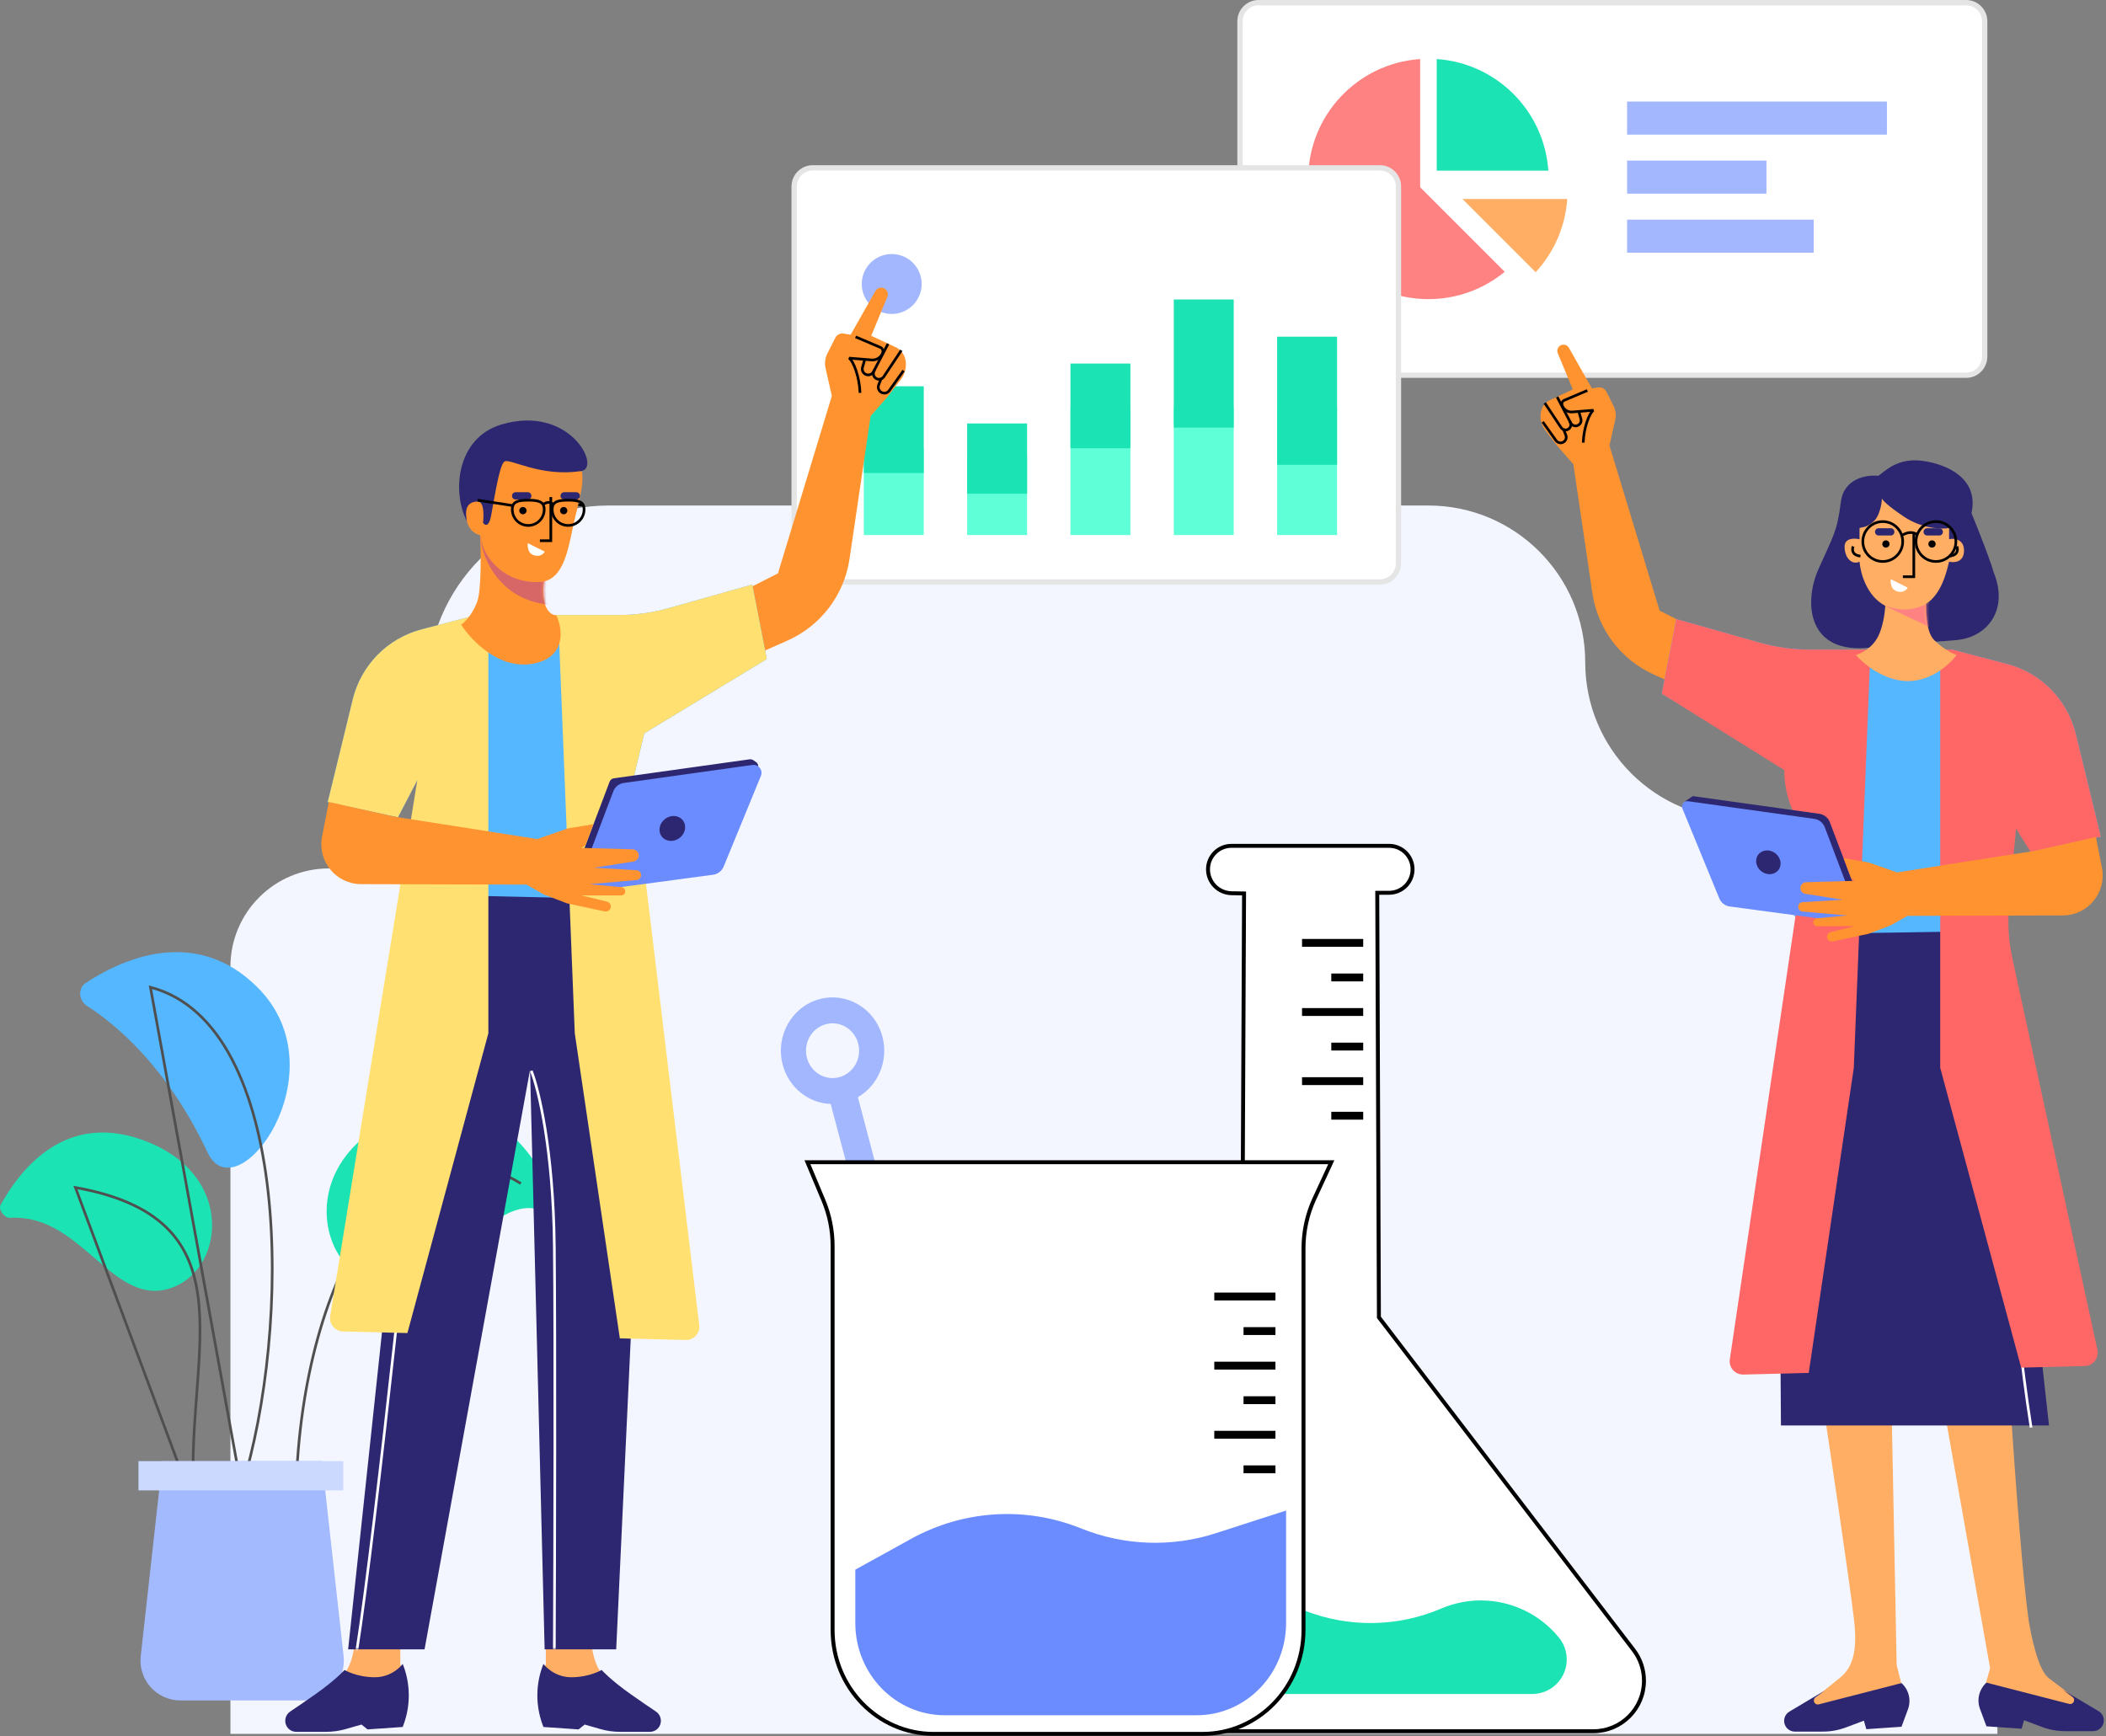
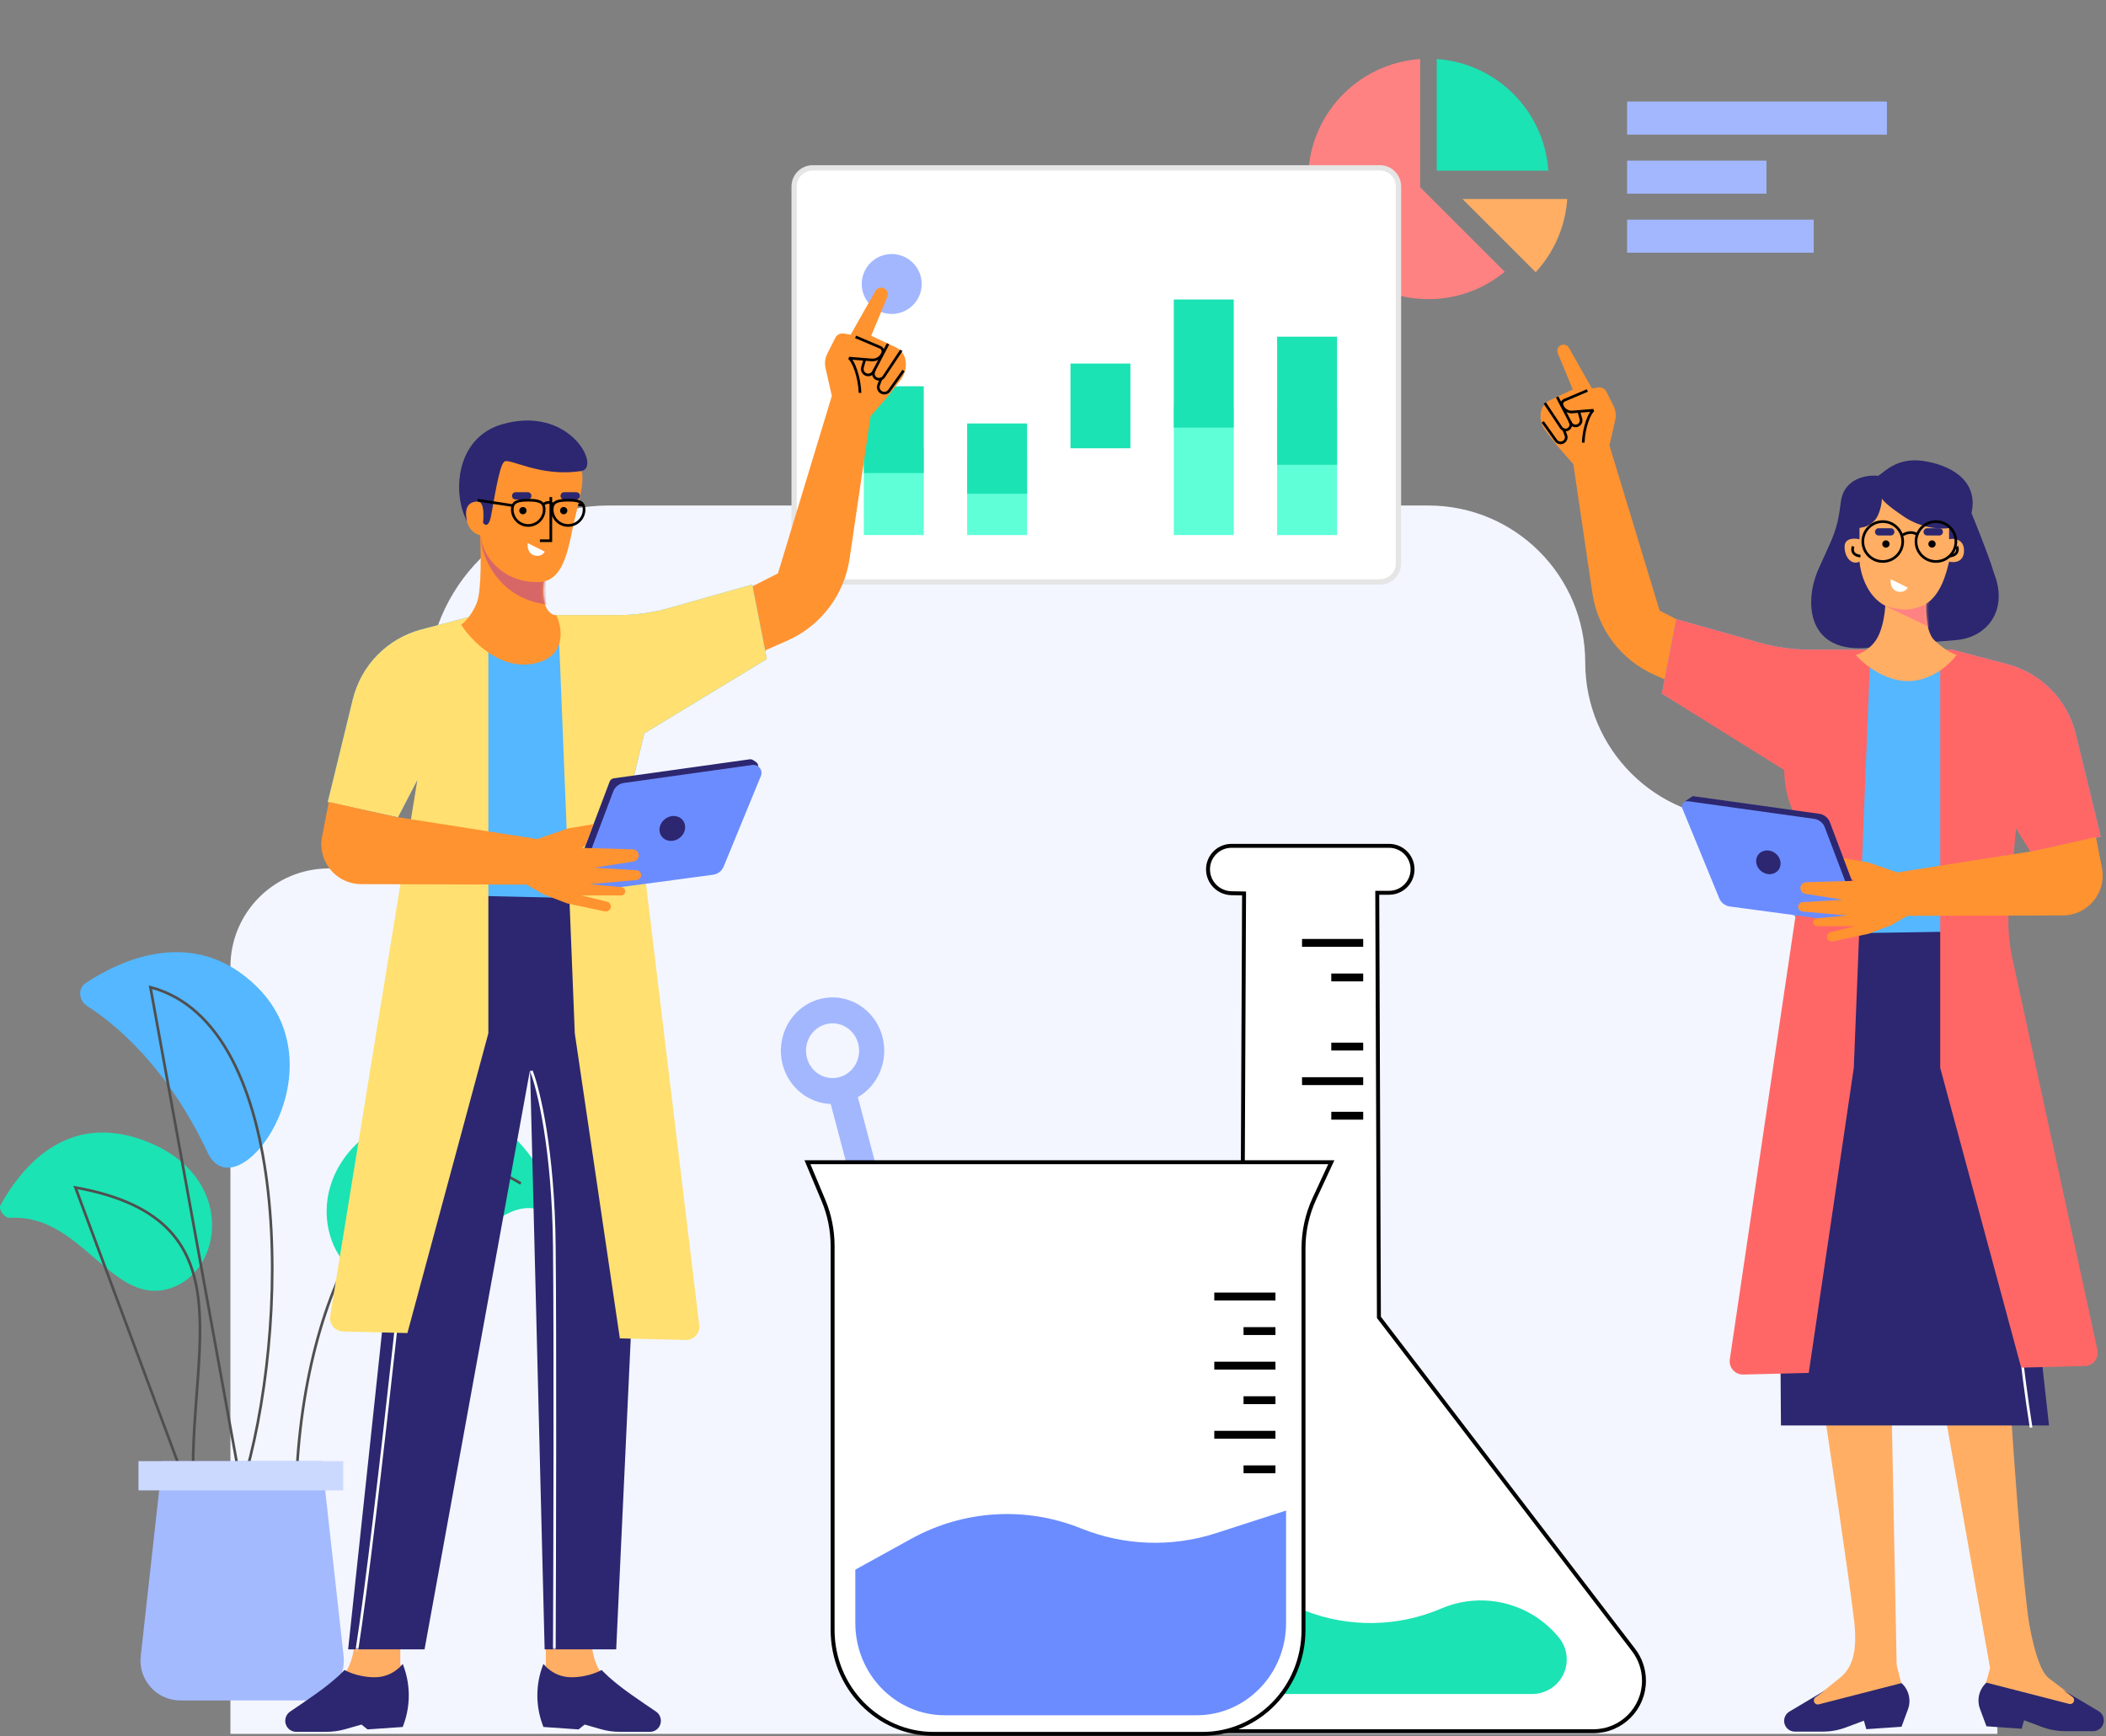
<svg xmlns="http://www.w3.org/2000/svg" width="792" height="653" viewBox="0 0 792 653" fill="none">
  <rect x="0" y="0" width="792" height="653" fill="#808080" stroke="none" />
-   <path d="M473.329 1H739.376C743.242 1 746.376 4.134 746.376 8V134.127C746.376 137.993 743.242 141.127 739.376 141.127H473.329C469.463 141.127 466.329 137.993 466.329 134.127V8C466.329 4.134 469.463 1 473.329 1Z" fill="white" stroke="#E5E5E5" stroke-width="2" />
  <path d="M540.308 64.181H582.282C580.748 41.699 562.79 23.74 540.308 22.207V64.181Z" fill="#1BE3B3" />
  <path d="M577.517 102.378C584.288 95.035 588.665 85.451 589.387 74.858H549.997L577.517 102.378Z" fill="#FFAE64" />
  <path d="M534.071 70.417V22.208C510.559 23.81 491.979 43.379 491.979 67.299C491.979 92.267 512.221 112.509 537.189 112.509C548.086 112.509 558.073 108.644 565.876 102.221L534.071 70.417Z" fill="#FF8282" />
  <path d="M682.072 82.612H611.897V95.048H682.072V82.612Z" fill="#A3B7FF" />
  <path d="M664.306 60.404H611.897V72.84H664.306V60.404Z" fill="#A3B7FF" />
  <path d="M709.609 38.197H611.897V50.633H709.609V38.197Z" fill="#A3B7FF" />
  <path d="M751.156 652.127H129.156H86.656V363.627C86.656 343.193 103.222 326.627 123.656 326.627C144.091 326.627 160.656 310.062 160.656 289.627V258.377C160.656 220.684 191.213 190.127 228.906 190.127H537.156C569.741 190.127 596.156 216.542 596.156 249.127C596.156 281.712 622.572 308.127 655.156 308.127H673.656C716.458 308.127 751.156 342.825 751.156 385.627V652.127Z" fill="#F3F6FF" />
  <path d="M151.92 419.172C184.713 406.388 203.917 437.771 209.124 452.612C210.595 456.806 208.252 457.275 204.176 455.504C185.009 447.175 167.182 487.359 144.142 483.519C118.686 479.276 110.201 435.436 151.92 419.172Z" fill="#1BE3B3" />
  <path d="M96.928 371.45C73.057 347.488 44.669 361.47 32.209 369.745C29.132 371.788 29.664 376.383 32.776 378.373C43.068 384.954 62.767 400.91 78.064 433.459C89.041 456.816 128.53 403.172 96.928 371.45Z" fill="#54B7FF" />
  <path d="M52.229 428.278C22.831 418.541 6.654 441.662 0.217 453.192C-0.756 454.936 1.74 458.178 3.733 458.053C29.883 456.4 41.39 489.621 62.102 485.054C84.509 480.113 90.022 440.795 52.229 428.278Z" fill="#1BE3B3" />
  <path d="M111.247 567.655C111.247 485.127 148.863 416.127 195.864 445.127M90.822 559.857C109.63 499.738 110.143 385.427 56.572 371.295L90.822 559.857ZM73.311 567.338C67.863 512.627 97.864 459.127 28.363 446.627L73.311 567.338Z" stroke="#4F4F4F" />
  <path d="M61.075 549.548H121.075L129.224 622.892C130.212 631.777 123.256 639.548 114.316 639.548H67.834C58.894 639.548 51.938 631.777 52.926 622.892L61.075 549.548Z" fill="#A3BAFF" />
  <path d="M129.075 549.548H52.075V560.548H129.075V549.548Z" fill="#CCD9FF" />
  <path d="M518.915 63.127H305.656C301.79 63.127 298.656 66.261 298.656 70.127V211.889C298.656 215.755 301.79 218.889 305.656 218.889H518.915C522.781 218.889 525.915 215.755 525.915 211.889V70.127C525.915 66.261 522.781 63.127 518.915 63.127Z" fill="white" stroke="#E5E5E5" stroke-width="2" />
  <path d="M335.347 118.082C341.571 118.082 346.616 113.036 346.616 106.813C346.616 100.589 341.571 95.544 335.347 95.544C329.124 95.544 324.079 100.589 324.079 106.813C324.079 113.036 329.124 118.082 335.347 118.082Z" fill="#A3B7FF" />
  <path d="M347.393 168.596H324.856V201.236H347.393V168.596Z" fill="#5FFFD8" />
  <path d="M347.393 145.282H324.856V177.922H347.393V145.282Z" fill="#1BE3B3" />
  <path d="M386.251 171.705H363.713V201.237H386.251V171.705Z" fill="#5FFFD8" />
  <path d="M386.252 159.27H363.714V185.693H386.252V159.27Z" fill="#1BE3B3" />
-   <path d="M425.108 153.054H402.571V201.237H425.108V153.054Z" fill="#5FFFD8" />
  <path d="M425.108 136.733H402.571V168.596H425.108V136.733Z" fill="#1BE3B3" />
  <path d="M463.965 153.053H441.428V201.236H463.965V153.053Z" fill="#5FFFD8" />
  <path d="M463.965 112.641H441.428V160.825H463.965V112.641Z" fill="#1BE3B3" />
  <path d="M502.823 153.053H480.286V201.237H502.823V153.053Z" fill="#5FFFD8" />
  <path d="M502.824 126.63H480.287V174.813H502.824V126.63Z" fill="#1BE3B3" />
  <path d="M239.031 640.407L227.23 630.292C220.952 624.911 222.153 608.477 222.153 608.477L205.275 607.564V625.81L202.539 635.39L237.663 642.232L239.031 640.407Z" fill="#FFAE64" />
  <path d="M233.14 651.355H244.417C245.884 651.355 247.24 650.576 247.98 649.309C249.096 647.395 248.507 644.936 246.663 643.708C244.433 642.224 241.179 640.018 237.207 637.214C229.452 631.74 226.259 628.091 226.259 628.091C226.259 628.091 221.697 630.828 214.855 630.828C208.013 630.828 204.364 625.81 204.364 625.81C201.428 633.15 201.322 641.319 204.068 648.732L204.364 649.53L217.592 650.443L219.873 648.618L225.906 650.342C228.259 651.014 230.693 651.355 233.14 651.355Z" fill="#2C2770" />
  <path d="M116.782 640.407L128.583 630.292C134.861 624.911 133.659 608.477 133.659 608.477L150.537 607.564V625.81L153.274 635.39L118.15 642.232L116.782 640.407Z" fill="#FFAE64" />
  <path d="M122.673 651.355H111.396C109.929 651.355 108.573 650.576 107.834 649.309C106.717 647.395 107.306 644.936 109.151 643.708C111.38 642.224 114.634 640.018 118.607 637.214C126.361 631.74 129.554 628.091 129.554 628.091C129.554 628.091 134.116 630.828 140.958 630.828C147.801 630.828 151.45 625.81 151.45 625.81C154.386 633.15 154.491 641.319 151.745 648.732L151.45 649.53L138.221 650.443L135.94 648.618L129.907 650.342C127.555 651.014 125.12 651.355 122.673 651.355Z" fill="#2C2770" />
  <path d="M155.91 355.172L159.661 336.609L235.838 334.328L240.543 370.089C241.965 380.895 242.424 391.805 241.915 402.692L231.733 620.337H204.82L199.346 402.295L159.661 620.337H130.923L153.274 410.962L153.07 408.782C151.391 390.87 152.348 372.807 155.91 355.172Z" fill="#2C2770" />
  <mask id="mask0" mask-type="alpha" maskUnits="userSpaceOnUse" x="130" y="334" width="112" height="287">
    <path d="M154.998 355.172L158.748 336.609L234.926 334.328L239.631 370.089C241.053 380.895 241.512 391.805 241.003 402.692L230.821 620.337H203.908L198.434 402.295L158.748 620.337H130.011L152.362 410.962L152.158 408.782C150.479 390.87 151.436 372.807 154.998 355.172Z" fill="white" />
  </mask>
  <g mask="url(#mask0)">
    <path d="M164.222 334.784C161.79 346.948 156.924 381.859 156.924 424.19C156.924 424.19 141.719 573.201 134.116 621.249" stroke="white" />
    <path d="M199.802 402.751C202.539 409.593 208.104 432.401 208.469 468.893C208.834 505.386 208.621 585.061 208.469 620.337" stroke="white" />
  </g>
  <path d="M292.566 215.652L270.503 226.859L272.928 251.172L296.063 240.961C308.635 235.412 317.478 223.799 319.483 210.204L327.406 156.494L333.783 149.231L338.734 142.812C340.43 140.613 341.057 137.773 340.444 135.064C340 133.099 338.672 131.45 336.848 130.596L327.639 126.284L333.706 111.652C334.295 110.231 333.478 108.62 331.983 108.256C330.894 107.991 329.761 108.481 329.208 109.457L319.907 125.885L317.304 125.451C316.009 125.234 314.723 125.886 314.132 127.059L311.113 133.045C310.277 134.704 310.044 136.601 310.453 138.412L312.829 148.914L292.566 215.652Z" fill="#FF9330" />
  <path d="M333.964 129.308L328.493 139.807C327.95 140.85 326.693 141.293 325.616 140.822C324.593 140.375 324.057 139.24 324.362 138.165L325.269 134.968" stroke="black" />
  <path d="M338.956 131.761L332.355 141.7C331.733 142.636 330.493 142.93 329.517 142.374C328.525 141.808 328.153 140.562 328.673 139.545L328.935 139.033" stroke="black" />
  <path d="M339.802 139.376L334.435 146.905C333.755 147.86 332.462 148.145 331.443 147.564C330.459 147.003 330.034 145.805 330.446 144.749L331.439 142.201" stroke="black" />
  <path d="M321.757 126.694L331.074 130.653C331.859 130.987 332.251 131.872 331.97 132.677C331.363 134.418 329.658 135.529 327.82 135.38L319.298 134.691C320.949 135.758 323.2 141.659 323.43 147.773" stroke="black" />
  <path d="M158.511 236.733L179.162 231.314H232.606C239.047 231.314 245.457 230.425 251.655 228.672L282.91 219.833L288.384 247.873L242.314 275.818L238.173 292.895L241.797 318.603C243.262 328.991 235.06 338.214 224.572 337.972L162.737 336.546C158.211 336.442 154.673 332.604 154.935 328.084L156.954 293.355L149.656 307.384L123.256 301.692L132.671 263.035C135.8 250.187 145.721 240.089 158.511 236.733Z" fill="#54B7FF" />
  <path fill-rule="evenodd" clip-rule="evenodd" d="M179.162 231.314L158.511 236.733C145.721 240.089 135.8 250.187 132.671 263.035L123.256 301.692L149.656 307.384L156.954 293.355L124.176 494.969C123.69 497.961 125.956 500.694 128.987 500.77L153.21 501.374L183.656 388.627V238.127H210.156L216.156 388.627L233.101 503.365L257.875 503.983C260.923 504.059 263.329 501.413 262.964 498.386L238.173 292.895L242.314 275.818L288.384 247.873L282.91 219.833L251.655 228.672C245.457 230.425 239.047 231.314 232.606 231.314H179.162Z" fill="#FFE071" />
  <path d="M219.656 190.127L206.656 188.127" stroke="black" />
  <path d="M179.304 226.744C181.183 222.052 180.87 206.801 180.478 199.762C189.089 201.327 205.958 207.153 204.549 217.946C203.14 228.738 207.093 231.437 209.246 231.437C211.594 236.52 213.12 247.274 200.439 249.62C187.758 251.966 177.151 240.821 173.433 234.956C174.607 234.174 177.425 231.437 179.304 226.744Z" fill="#FF9330" />
  <mask id="mask1" mask-type="alpha" maskUnits="userSpaceOnUse" x="173" y="200" width="38" height="50">
    <path d="M179.619 226.736C181.486 222.102 181.174 207.04 180.786 200.089C189.341 201.633 206.103 207.388 204.703 218.047C203.303 228.706 207.231 231.371 209.37 231.371C211.704 236.391 213.22 247.012 200.62 249.329C188.019 251.646 177.48 240.64 173.785 234.847C174.952 234.074 177.752 231.371 179.619 226.736Z" fill="white" />
  </mask>
  <g mask="url(#mask1)">
    <path d="M206.306 227.448C187.31 225.383 181.184 209.38 180.496 201.637L206.306 216.091C214.221 220.737 225.303 229.513 206.306 227.448Z" fill="#D76767" />
  </g>
  <path d="M180.995 201.364C180.612 207.794 188.452 219.484 202.795 218.9C211.168 218.559 213.283 208.986 215.416 198.441C216.937 190.923 219.813 182.912 218.858 177.397L206.237 173.306C207.958 175.644 207.393 175.127 201.656 175.127C195.979 175.127 193.76 171.881 191.656 170.127C190.509 177.142 181.656 169.798 181.656 173.306C181.656 176.111 183.656 194.484 183.656 196.627C181.656 196.627 182.694 190.127 180.995 189.088C179.082 187.919 175.258 187.101 175.258 193.18C175.258 199.259 179.082 201.169 180.995 201.364Z" fill="#FF9330" />
  <path d="M181.656 196.627C181.656 196.627 182.656 188.627 179.656 188.627C173.332 188.627 175.656 196.127 175.656 196.127C169.823 185.127 171.656 164.627 188.656 159.627C214.314 152.081 226.156 175.917 218.656 177.127C203.156 179.627 191.656 172.127 189.656 173.627C187.656 175.127 185.656 189.127 184.656 194.127C183.856 198.127 182.489 197.794 181.656 196.627Z" fill="#2C2770" />
  <path d="M198.48 204.283L204.866 207.476C204.41 208.388 202.95 209.574 200.761 208.844C198.571 208.114 198.328 205.803 198.48 204.283Z" fill="white" />
  <path d="M212.165 185.124H216.727C217.483 185.124 218.095 185.737 218.095 186.492C218.095 187.248 217.483 187.861 216.727 187.861H212.165C211.409 187.861 210.797 187.248 210.797 186.492C210.797 185.737 211.409 185.124 212.165 185.124Z" fill="#2C2770" />
  <path d="M193.919 185.124H198.481C199.236 185.124 199.849 185.737 199.849 186.492C199.849 187.248 199.236 187.861 198.481 187.861H193.919C193.163 187.861 192.551 187.248 192.551 186.492C192.551 185.737 193.163 185.124 193.919 185.124Z" fill="#2C2770" />
  <path d="M196.655 193.422C195.899 193.422 195.287 192.81 195.287 192.054C195.287 191.298 195.899 190.685 196.655 190.685C197.411 190.685 198.023 191.298 198.023 192.054C198.023 192.81 197.411 193.422 196.655 193.422Z" fill="black" />
  <path d="M207.147 186.949V203.37H203.042" stroke="black" />
  <path d="M211.989 193.422C211.233 193.422 210.62 192.81 210.62 192.054C210.62 191.298 211.233 190.685 211.989 190.685C212.745 190.685 213.357 191.298 213.357 192.054C213.357 192.81 212.745 193.422 211.989 193.422Z" fill="black" />
  <path fill-rule="evenodd" clip-rule="evenodd" d="M204.656 191.627C204.656 194.941 201.97 197.627 198.656 197.627C195.343 197.627 192.656 194.941 192.656 191.627C192.656 190.797 192.824 190.193 193.095 189.746C193.364 189.302 193.756 188.975 194.272 188.734C195.335 188.236 196.853 188.127 198.656 188.127C200.46 188.127 201.978 188.236 203.04 188.734C203.556 188.975 203.949 189.302 204.218 189.746C204.488 190.193 204.656 190.797 204.656 191.627Z" stroke="black" />
  <path d="M208.095 189.746C206.976 188.703 205.683 188.703 204.218 189.746" stroke="black" />
  <path fill-rule="evenodd" clip-rule="evenodd" d="M219.656 191.627C219.656 194.941 216.97 197.627 213.656 197.627C210.343 197.627 207.656 194.941 207.656 191.627C207.656 190.797 207.824 190.193 208.095 189.746C208.364 189.302 208.756 188.975 209.272 188.734C210.335 188.236 211.853 188.127 213.656 188.127C215.46 188.127 216.978 188.236 218.04 188.734C218.556 188.975 218.949 189.302 219.218 189.746C219.488 190.193 219.656 190.797 219.656 191.627Z" stroke="black" />
  <path d="M192.656 190.127L179.656 188.127" stroke="black" />
  <path d="M281.885 285.588L230.852 292.722C230.128 292.823 229.517 293.311 229.258 293.995L215.324 330.847C214.788 332.263 215.96 333.738 217.461 333.536L267.915 326.758C268.615 326.664 269.214 326.207 269.49 325.557L284.991 289.008C285.366 288.123 285.059 287.097 284.259 286.563L283.271 285.905C282.863 285.633 282.37 285.52 281.885 285.588Z" fill="#2C2770" />
  <path d="M282.961 287.707L234.613 294.475C232.803 294.728 231.276 295.949 230.629 297.658L219.102 328.143C217.763 331.684 220.693 335.371 224.445 334.867L268.182 328.991C269.953 328.753 271.463 327.588 272.142 325.935L286.152 291.818C287.032 289.675 285.255 287.386 282.961 287.707Z" fill="#6B8CFF" />
  <path d="M255.548 315.18C257.753 313.517 258.328 310.561 256.832 308.576C255.336 306.592 252.336 306.33 250.131 307.992C247.925 309.654 247.35 312.611 248.846 314.595C250.342 316.58 253.342 316.842 255.548 315.18Z" fill="#2C2770" />
  <path d="M202.041 315.575L148.156 307.127L123.656 301.627L121.114 314.663C119.311 323.908 126.375 332.507 135.794 332.534L198.032 332.712L204.182 336.246C204.364 336.35 204.554 336.44 204.75 336.515L213.166 339.724C213.265 339.761 213.366 339.791 213.468 339.813L227.429 342.788C228.156 342.943 228.905 342.657 229.343 342.057C230.135 340.973 229.571 339.431 228.266 339.115L218.685 336.789H233.582C234.152 336.789 234.676 336.476 234.946 335.975C235.474 334.999 234.835 333.801 233.73 333.694L221.783 332.547L239.402 330.991C240.082 330.931 240.674 330.501 240.941 329.873C241.442 328.696 240.626 327.378 239.349 327.302L223.435 326.357L238.26 324.02C239.272 323.86 240.058 323.05 240.187 322.033C240.358 320.683 239.327 319.479 237.966 319.44L218.685 318.893L220.138 317.982L223.138 309.982L214.122 311.489C213.676 311.564 213.237 311.676 212.81 311.825L202.041 315.575Z" fill="#FF9330" />
  <path d="M680.427 640.323L692.287 630.744C696.37 627.243 698.636 621.621 697.304 609.761C695.642 594.96 686.357 533.127 686.357 533.127H711.445L713.27 626.182L715.55 635.306L681.795 642.148L680.427 640.323Z" fill="#FFAE64" />
  <path d="M683.983 641.025L715.095 633.025C717.848 635.503 718.811 639.411 717.525 642.885L715.095 649.446L701.866 650.359L700.954 647.165L694.213 649.693C691.431 650.736 688.484 651.271 685.513 651.271H674.996C673.557 651.271 672.226 650.506 671.501 649.263C670.382 647.344 671.019 644.882 672.928 643.746L686.357 635.762L682.742 638.391C682.005 638.926 681.922 639.993 682.566 640.637C682.936 641.008 683.475 641.155 683.983 641.025Z" fill="#2C2770" />
  <path d="M781.708 639.697L770.305 631.03C766.221 627.53 763.919 615.065 763.006 610.047C759.813 587.696 756.164 529.764 756.164 529.764H731.075L748.409 627.381L746.129 635.592L780.34 641.522L781.708 639.697Z" fill="#FFAE64" />
  <path d="M778.152 640.855L747.041 632.855C744.287 635.333 743.324 639.241 744.611 642.715L747.041 649.276L760.269 650.189L761.182 646.996L767.922 649.523C770.704 650.567 773.651 651.101 776.622 651.101H787.139C788.578 651.101 789.909 650.337 790.634 649.093C791.754 647.174 791.117 644.712 789.207 643.576L775.778 635.592L779.393 638.221C780.13 638.756 780.214 639.823 779.57 640.467C779.199 640.838 778.66 640.985 778.152 640.855Z" fill="#2C2770" />
  <path d="M755.58 368.971L751.83 350.408L675.652 348.127L668.81 400.129L669.758 536.136H770.567L758.216 424.761L758.42 422.582C760.099 404.669 759.143 386.606 755.58 368.971Z" fill="#2C2770" />
  <path d="M747.268 348.583C749.701 360.747 754.567 395.658 754.567 437.989C754.567 437.989 756.231 488.878 763.834 536.926" stroke="white" />
  <path d="M624.13 229.676L644.671 240.109L642.413 262.743L622.269 253.853C609.698 248.304 600.854 236.69 598.849 223.096L591.696 174.601L585.759 167.839L581.15 161.864C579.571 159.817 578.987 157.172 579.557 154.651C579.971 152.821 581.207 151.286 582.906 150.49L591.479 146.476L585.83 132.855C585.282 131.532 586.043 130.032 587.434 129.693C588.449 129.446 589.504 129.902 590.018 130.811L598.677 146.105L600.95 145.726C602.245 145.51 603.531 146.161 604.122 147.334L606.775 152.594C607.611 154.252 607.844 156.15 607.434 157.961L605.266 167.545L624.13 229.676Z" fill="#FF9330" />
  <path d="M585.59 149.291L590.683 159.067C591.189 160.037 592.359 160.45 593.362 160.011C594.315 159.595 594.814 158.538 594.53 157.537L593.685 154.561" stroke="black" />
  <path d="M580.943 151.575L587.089 160.828C587.667 161.699 588.822 161.974 589.73 161.456C590.654 160.929 591 159.769 590.516 158.822L590.272 158.346" stroke="black" />
  <path d="M580.156 158.665L585.151 165.674C585.785 166.563 586.989 166.829 587.937 166.288C588.854 165.766 589.249 164.65 588.866 163.667L587.941 161.295" stroke="black" />
  <path d="M596.955 146.858L588.281 150.544C587.55 150.855 587.186 151.679 587.447 152.428C588.012 154.049 589.6 155.083 591.31 154.945L599.244 154.304C597.707 155.297 595.612 160.79 595.397 166.482" stroke="black" />
  <path d="M754.801 249.733L734.151 244.314H680.706C674.265 244.314 667.855 243.425 661.657 241.672L630.402 232.833L624.928 260.873L670.998 288.818L675.139 305.895L671.494 331.749C670.037 342.088 678.156 351.285 688.595 351.12L744.583 350.238C748.622 350.175 751.98 347.11 752.412 343.094L756.358 306.355L763.656 320.384L790.056 314.692L780.641 276.035C777.512 263.187 767.592 253.089 754.801 249.733Z" fill="#54B7FF" />
  <path d="M734.151 244.314L754.801 249.733C767.592 253.089 777.512 263.187 780.641 276.035L790.056 314.692L763.656 320.384L758.156 311.627L755.544 340.731C754.956 347.29 755.367 353.901 756.765 360.336L788.773 507.718C789.439 510.785 787.148 513.699 784.011 513.778L760.102 514.374L729.656 401.627V251.127H703.156L697.156 401.627L680.211 516.365L655.598 516.979C652.495 517.056 650.072 514.318 650.527 511.247L679.656 314.692L676.363 309.153C672.852 303.245 670.998 296.5 670.998 289.627L624.928 260.873L630.402 232.833L661.657 241.672C667.855 243.425 674.265 244.314 680.706 244.314H734.151Z" fill="#FF6767" />
  <path d="M692.287 188.79C693.41 179.807 702.112 178.497 706.323 178.965C708.662 177.561 713.341 171.947 723.166 173.35C732.992 174.754 744.221 180.368 741.414 193.001C741.414 193.001 747.964 208.909 749.835 215.459C755.45 229.495 747.326 239.676 735.799 240.724C720.359 242.128 727.377 240.724 703.516 243.531C679.654 246.339 678.251 226.688 683.865 214.055C689.479 201.423 690.883 200.019 692.287 188.79Z" fill="#2C2770" />
  <path d="M699.305 198.616V202.826C697.433 202.359 693.69 202.265 693.69 205.634C693.69 209.845 696.497 212.652 699.305 211.248C699.669 215.623 702.022 224.259 709.02 227.859C708.769 231.158 708.036 235.893 706.323 239.321C704.077 243.812 699.773 245.871 697.901 246.339C700.708 249.614 708.569 256.164 717.552 256.164C726.535 256.164 733.459 249.614 735.799 246.339C734.395 245.871 730.746 244.093 727.377 240.724C724.725 238.072 724.219 231.768 724.352 227.15C730.185 223.226 731.964 215.357 732.991 211.248C734.863 211.716 738.606 211.529 738.606 207.037C738.606 202.546 734.395 202.359 732.991 202.826V198.616C730.184 199.083 722.885 198.896 716.148 194.405C709.411 189.913 707.726 187.854 707.726 187.387C707.726 189.726 706.695 194.033 704.919 195.808C702.112 198.616 700.24 198.148 699.305 198.616Z" fill="#FFAE64" />
  <path d="M711.058 217.83L717.444 221.023C716.988 221.936 715.528 223.122 713.339 222.392C711.149 221.662 710.906 219.351 711.058 217.83Z" fill="white" />
  <path d="M724.743 198.672H729.304C730.06 198.672 730.673 199.285 730.673 200.04C730.673 200.796 730.06 201.409 729.304 201.409H724.743C723.987 201.409 723.374 200.796 723.374 200.04C723.374 199.285 723.987 198.672 724.743 198.672Z" fill="#2C2770" />
  <path d="M706.497 198.672H711.059C711.815 198.672 712.427 199.285 712.427 200.04C712.427 200.796 711.815 201.409 711.059 201.409H706.497C705.741 201.409 705.129 200.796 705.129 200.04C705.129 199.285 705.741 198.672 706.497 198.672Z" fill="#2C2770" />
  <path d="M709.234 205.97C708.478 205.97 707.866 205.358 707.866 204.602C707.866 203.846 708.478 203.233 709.234 203.233C709.99 203.233 710.603 203.846 710.603 204.602C710.603 205.358 709.99 205.97 709.234 205.97Z" fill="black" />
-   <path d="M719.725 200.496V216.918H715.62" stroke="black" />
  <path d="M726.568 205.97C725.812 205.97 725.199 205.358 725.199 204.602C725.199 203.846 725.812 203.233 726.568 203.233C727.323 203.233 727.936 203.846 727.936 204.602C727.936 205.358 727.323 205.97 726.568 205.97Z" fill="black" />
  <path d="M696.918 205.514C696.461 206.578 696.37 208.798 699.655 209.163" stroke="black" />
  <path d="M735.916 205.514C736.372 206.578 736.463 208.798 733.179 209.163" stroke="black" />
  <mask id="mask2" mask-type="alpha" maskUnits="userSpaceOnUse" x="693" y="187" width="46" height="70">
    <path d="M699.305 198.616V202.826C697.433 202.359 693.69 202.265 693.69 205.634C693.69 209.845 696.497 212.652 699.305 211.248C699.669 215.623 702.022 224.259 709.02 227.859C708.769 231.158 708.036 235.893 706.323 239.321C704.077 243.812 699.773 245.871 697.901 246.339C700.708 249.614 708.569 256.164 717.552 256.164C726.535 256.164 733.459 249.614 735.799 246.339C734.395 245.871 730.746 244.093 727.377 240.724C724.725 238.072 724.219 231.768 724.352 227.15C730.185 223.226 731.964 215.357 732.991 211.248C734.863 211.716 738.606 211.529 738.606 207.037C738.606 202.546 734.395 202.359 732.991 202.826V198.616C730.184 199.083 722.885 198.896 716.148 194.405C709.411 189.913 707.726 187.854 707.726 187.387C707.726 189.726 706.695 194.033 704.919 195.808C702.112 198.616 700.24 198.148 699.305 198.616Z" fill="white" />
  </mask>
  <g mask="url(#mask2)">
    <path d="M725.655 226.497C724.439 227.257 720.546 229.234 716.532 229.234C712.722 229.234 709.158 228.001 708.026 227.486L707.865 227.409C707.911 227.433 707.965 227.458 708.026 227.486L726.111 236.076L725.655 226.497Z" fill="#FF8282" />
  </g>
  <path d="M708.051 211.174C703.909 211.174 700.551 207.816 700.551 203.674C700.551 199.532 703.909 196.174 708.051 196.174C712.193 196.174 715.551 199.532 715.551 203.674C715.551 207.816 712.193 211.174 708.051 211.174Z" stroke="black" />
  <path d="M728.051 211.174C723.909 211.174 720.551 207.816 720.551 203.674C720.551 199.532 723.909 196.174 728.051 196.174C732.193 196.174 735.551 199.532 735.551 203.674C735.551 207.816 732.193 211.174 728.051 211.174Z" stroke="black" />
  <path d="M721.051 201.174C720.384 200.508 718.351 199.574 715.551 201.174" stroke="black" />
  <path d="M636.609 299.427L684.176 306.076C685.986 306.329 687.514 307.55 688.161 309.259L698.966 337.837C700.305 341.378 697.376 345.064 693.624 344.56L652.396 339.022C650.645 338.787 649.149 337.645 648.459 336.019L633.748 301.334L636.609 299.427Z" fill="#2C2770" />
  <path d="M634.815 301.34L682.27 307.983C684.08 308.236 685.607 309.457 686.254 311.166L697.059 339.744C698.398 343.285 695.469 346.972 691.717 346.468L650.527 340.934C648.756 340.696 647.247 339.531 646.568 337.878L632.688 304.081C632.101 302.652 633.286 301.126 634.815 301.34Z" fill="#6B8CFF" />
  <path d="M662.442 327.746C660.339 326.161 659.791 323.342 661.217 321.449C662.644 319.556 665.505 319.307 667.608 320.892C669.711 322.477 670.259 325.296 668.833 327.189C667.406 329.081 664.545 329.331 662.442 327.746Z" fill="#2C2770" />
  <path d="M713.466 328.123L764.852 320.067L788.215 314.822L790.478 326.426C792.282 335.671 785.218 344.271 775.799 344.298L717.29 344.465L711.438 347.827C711.256 347.932 711.066 348.022 710.87 348.097L702.858 351.151C702.764 351.187 702.668 351.215 702.57 351.236L689.256 354.073C688.564 354.221 687.849 353.948 687.431 353.376C686.676 352.342 687.214 350.872 688.458 350.57L697.595 348.352H683.389C682.846 348.352 682.346 348.054 682.088 347.576C681.585 346.645 682.194 345.503 683.248 345.402L694.641 344.307L677.839 342.823C677.191 342.766 676.626 342.356 676.371 341.757C675.894 340.635 676.672 339.378 677.89 339.306L693.065 338.405L678.928 336.175C677.963 336.023 677.214 335.251 677.091 334.282C676.927 332.994 677.91 331.845 679.208 331.809L697.595 331.287L696.209 330.419L693.348 322.79L701.915 324.221C702.361 324.296 702.8 324.408 703.227 324.557L713.466 328.123Z" fill="#FF9330" />
  <path fill-rule="evenodd" clip-rule="evenodd" d="M322.618 412.66C330.216 408.268 334.247 398.967 331.854 389.908C329.032 379.227 318.348 372.927 307.99 375.837C297.632 378.747 291.522 389.765 294.344 400.447C296.637 409.126 304.121 414.912 312.403 415.215L361.518 601.127L371.656 598.279L322.618 412.66ZM322.73 392.472C324.179 397.957 321.042 403.615 315.723 405.109C310.404 406.603 304.917 403.368 303.468 397.883C302.019 392.398 305.156 386.74 310.475 385.246C315.794 383.751 321.281 386.987 322.73 392.472Z" fill="#A3B7FF" />
  <path fill-rule="evenodd" clip-rule="evenodd" d="M454.295 326.955C454.295 331.856 458.221 335.854 463.121 335.944L467.856 336.031L467.125 495.472L370.934 620.544C364.537 628.862 366.094 640.791 374.411 647.188C377.733 649.742 381.805 651.127 385.995 651.127H599.248C609.741 651.127 618.248 642.62 618.248 632.127C618.248 627.952 616.872 623.893 614.335 620.578L518.566 495.472L517.941 335.782H522.39C527.266 335.782 531.218 331.83 531.218 326.955C531.218 322.079 527.266 318.127 522.39 318.127H463.123C458.247 318.127 454.295 322.079 454.295 326.955Z" fill="white" stroke="black" stroke-width="1.479" />
  <path d="M400.916 611.491L432.073 602.46C450.716 597.056 470.619 597.946 488.704 604.993L490.841 605.826C507.345 612.257 525.713 611.958 541.999 604.993C557.137 598.52 574.723 602.571 585.502 615.015L586.032 615.627C590.73 621.051 590.142 629.257 584.718 633.955C582.356 636.001 579.336 637.127 576.211 637.127H383.656L400.916 611.491Z" fill="#1BE3B3" />
  <path d="M489.656 354.627H512.656" stroke="black" stroke-width="2.958" />
  <path d="M500.656 367.627H512.656" stroke="black" stroke-width="2.958" />
-   <path d="M489.656 380.627H512.656" stroke="black" stroke-width="2.958" />
  <path d="M500.656 393.627H512.656" stroke="black" stroke-width="2.958" />
  <path d="M489.656 406.627H512.656" stroke="black" stroke-width="2.958" />
  <path d="M500.656 419.627H512.656" stroke="black" stroke-width="2.958" />
  <path fill-rule="evenodd" clip-rule="evenodd" d="M309.666 451.464L303.656 437.127H500.656L494.318 450.809C491.61 456.652 490.206 463.044 490.206 469.518V613.035C490.206 634.624 473.216 652.127 452.258 652.127H351.067C330.11 652.127 313.12 634.624 313.12 613.035V468.683C313.12 462.76 311.945 456.901 309.666 451.464Z" fill="white" stroke="black" stroke-width="1.479" />
  <path d="M321.656 590.359L342.651 578.77C362.371 567.888 385.725 566.454 406.557 574.85C422.756 581.379 440.63 582.015 457.228 576.657L483.656 568.127V610.423C483.656 629.589 468.584 645.127 449.993 645.127H355.318C336.727 645.127 321.656 629.589 321.656 610.423V590.359Z" fill="#6B8CFF" />
  <path d="M456.656 487.627H479.656" stroke="black" stroke-width="2.958" />
  <path d="M467.656 500.627H479.656" stroke="black" stroke-width="2.958" />
  <path d="M456.656 513.627H479.656" stroke="black" stroke-width="2.958" />
  <path d="M467.656 526.627H479.656" stroke="black" stroke-width="2.958" />
  <path d="M456.656 539.627H479.656" stroke="black" stroke-width="2.958" />
  <path d="M467.656 552.627H479.656" stroke="black" stroke-width="2.958" />
</svg>